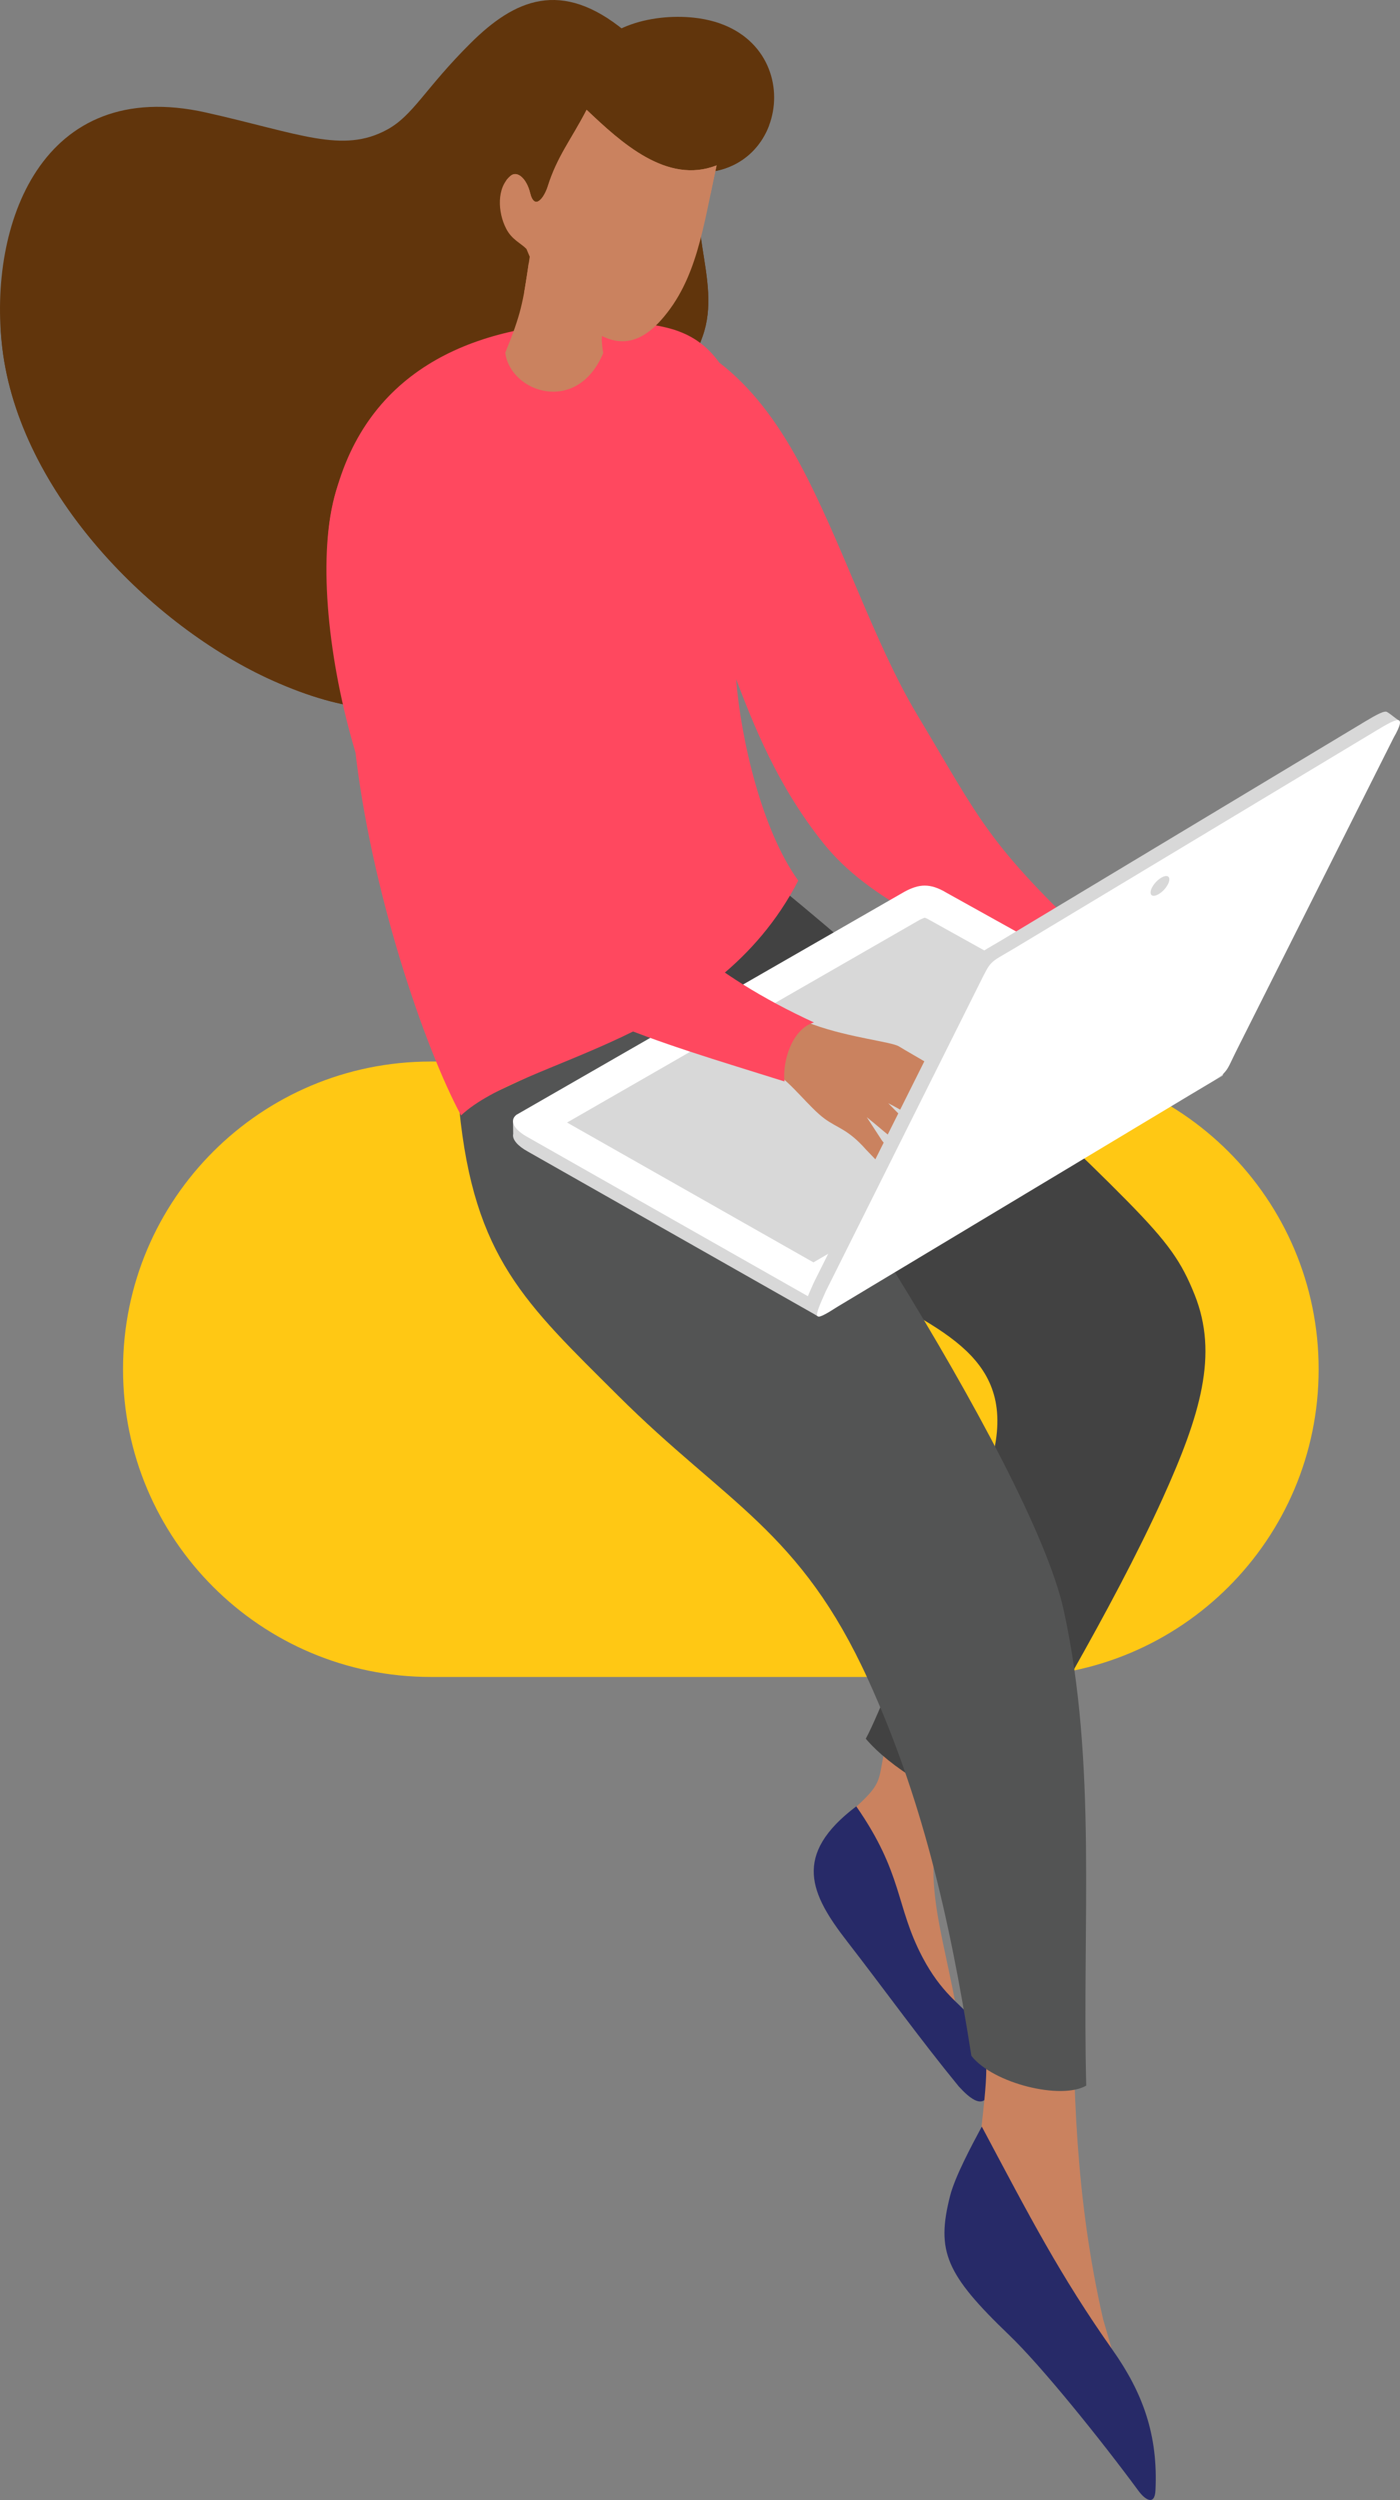
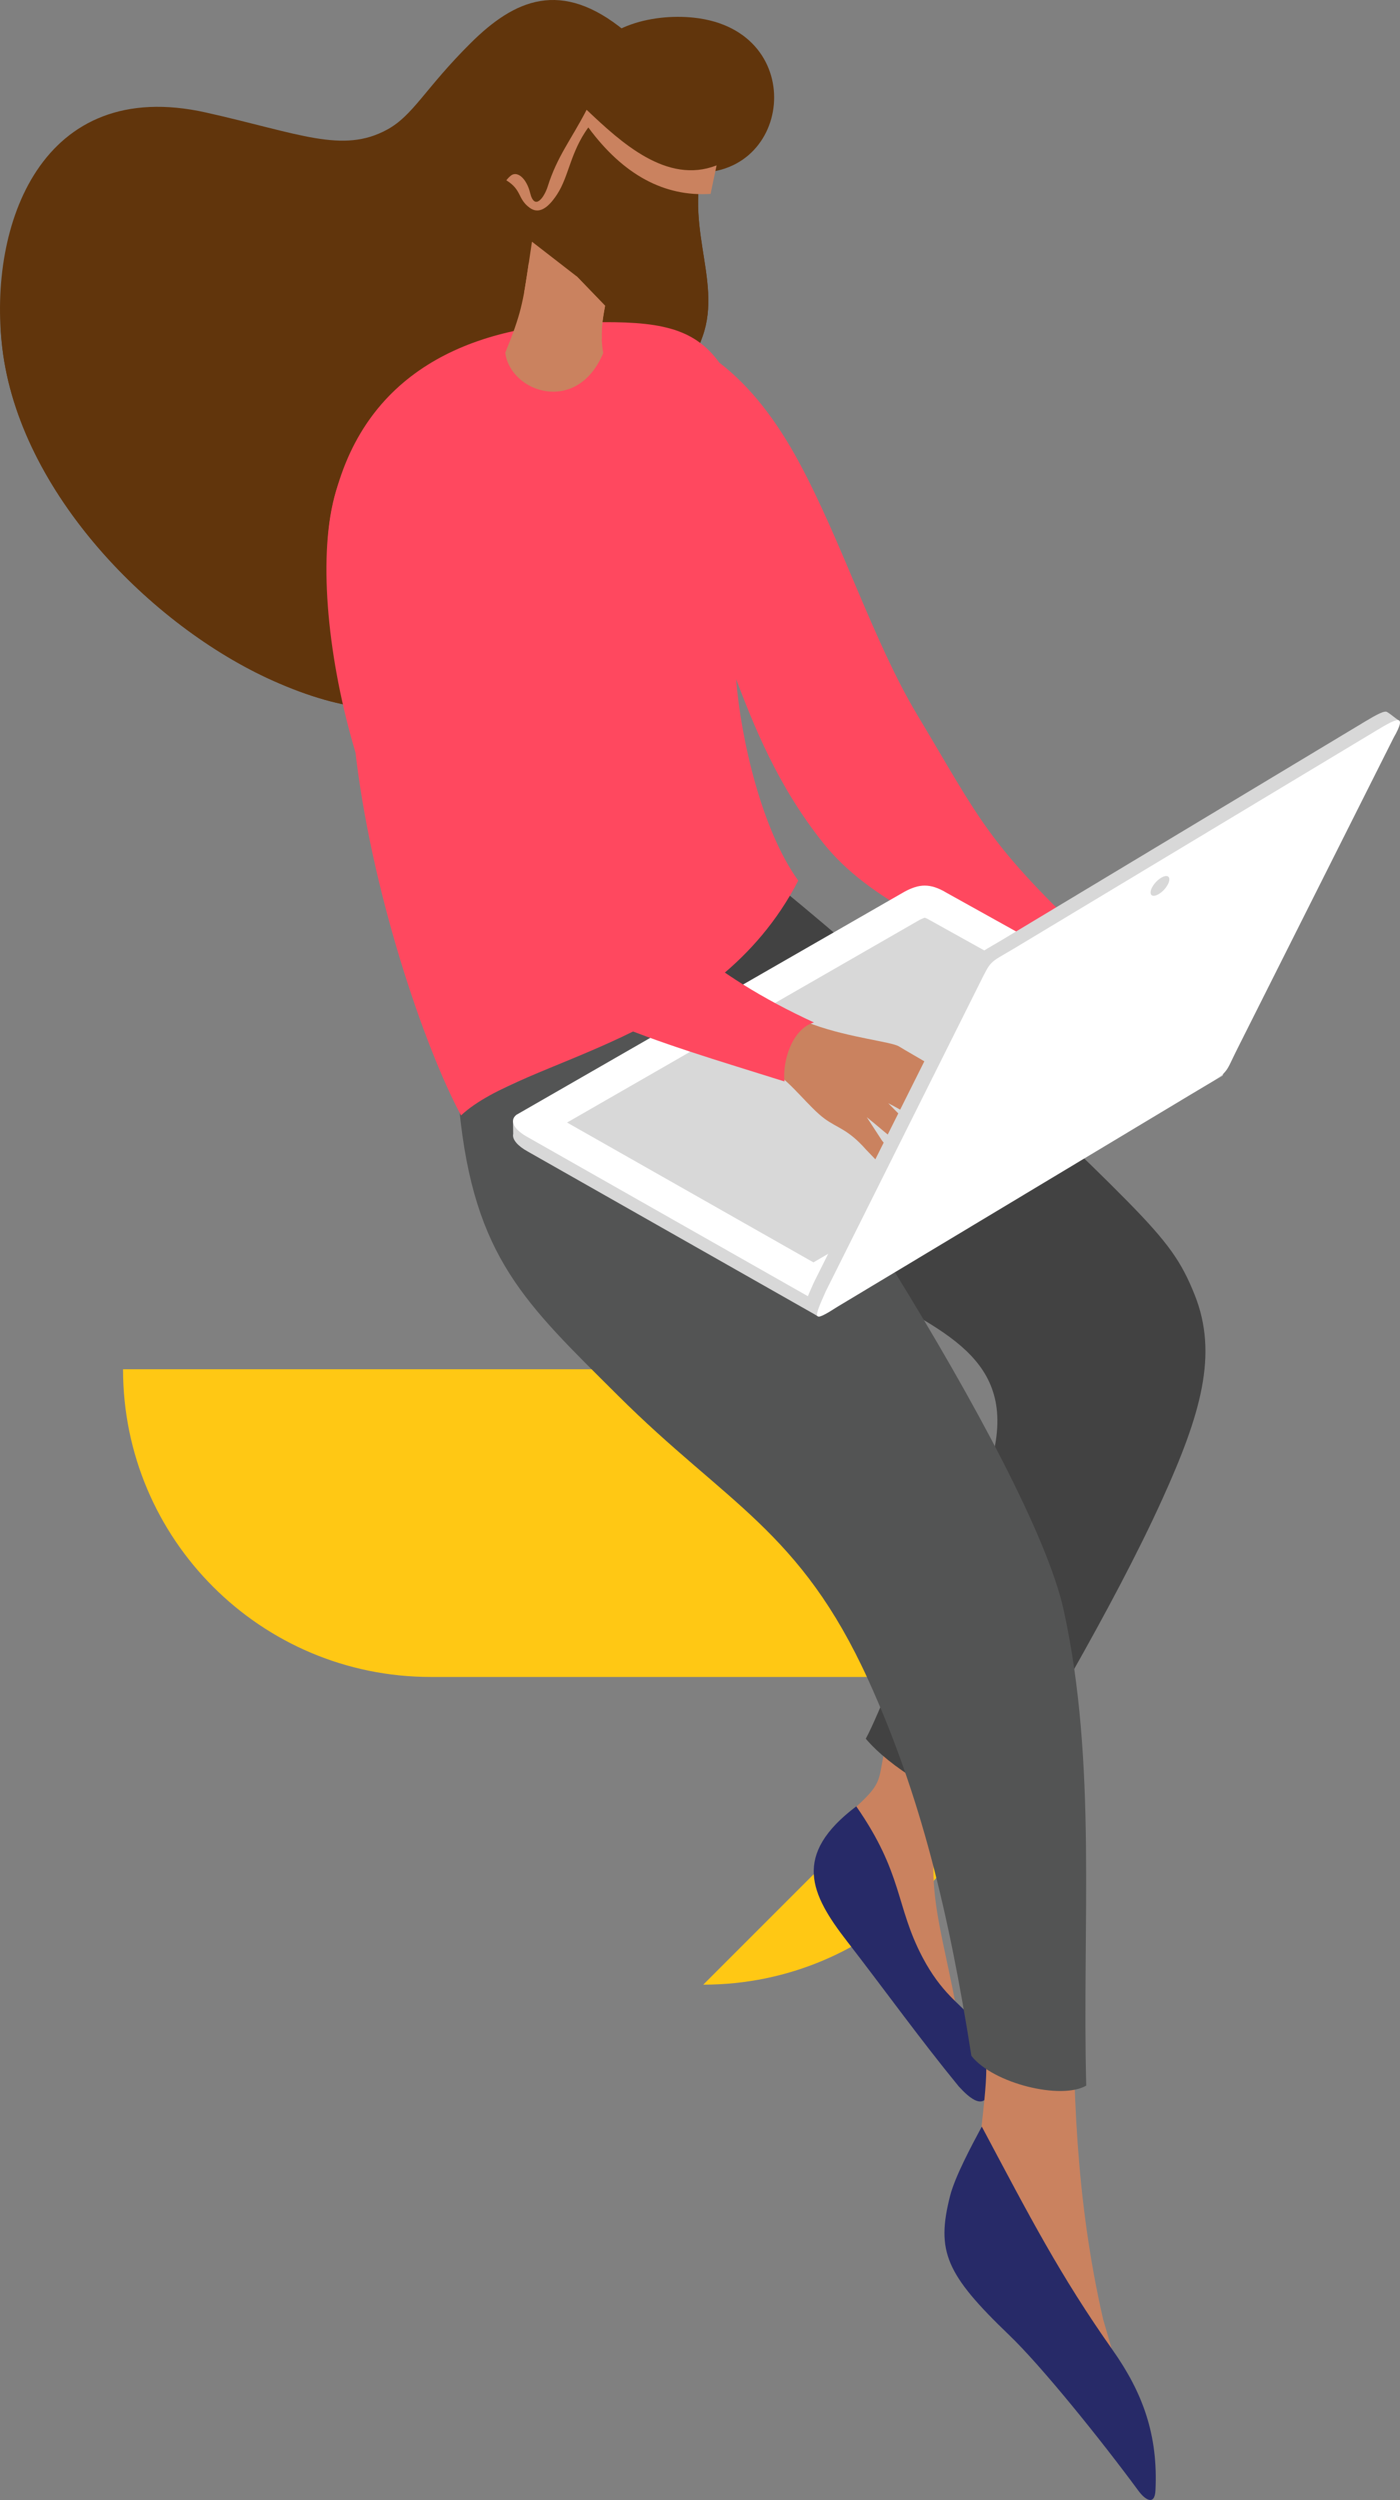
<svg xmlns="http://www.w3.org/2000/svg" id="Layer_1" width="100" height="178.56" viewBox="0 0 100 178.56">
  <rect x="0" y="0" width="100" height="178.56" fill="#808080" stroke="none" />
  <defs>
    <style>.cls-1{fill:url(#Nepojmenovaný_přechod_2);}.cls-1,.cls-2,.cls-3,.cls-4,.cls-5,.cls-6,.cls-7,.cls-8,.cls-9,.cls-10{fill-rule:evenodd;}.cls-11,.cls-9{fill:#fff;}.cls-2{fill:url(#Nepojmenovaný_přechod);}.cls-3{fill:#272a68;}.cls-4{fill:#61350c;}.cls-5{fill:#535454;}.cls-6{fill:#424242;}.cls-7{fill:#ca825f;}.cls-8{fill:#d8d8d8;}.cls-10{fill:#ffc814;}</style>
    <linearGradient id="Nepojmenovaný_přechod" x1="54.915" y1="852.076" x2="48.699" y2="834.248" gradientTransform="translate(0 892.69) scale(1 -1)" gradientUnits="userSpaceOnUse">
      <stop offset="0" stop-color="#ff485f" />
      <stop offset="1" stop-color="#ff485f" />
    </linearGradient>
    <linearGradient id="Nepojmenovaný_přechod_2" x1="46.609" y1="844.377" x2="34.866" y2="831.424" gradientTransform="translate(0 892.69) scale(1 -1)" gradientUnits="userSpaceOnUse">
      <stop offset="0" stop-color="#ff485f" />
      <stop offset="1" stop-color="#ff485f" />
    </linearGradient>
  </defs>
-   <path class="cls-10" d="M72.212,119.775H30.766c-12.138,0-21.978-9.84-21.978-21.978h0c0-12.138,9.84-21.978,21.978-21.978h41.445c12.138,0,21.978,9.84,21.978,21.978h0c.004,12.138-9.836,21.978-21.978,21.978Z" />
+   <path class="cls-10" d="M72.212,119.775H30.766c-12.138,0-21.978-9.84-21.978-21.978h0h41.445c12.138,0,21.978,9.84,21.978,21.978h0c.004,12.138-9.836,21.978-21.978,21.978Z" />
  <g>
    <g>
      <path class="cls-4" d="M48.969,12.274c-3.476-.435-8.048-4.074-7.208-7.344,.77-3.005,4.755-3.997,7.815-3.666,8.382,.91,7.014,11.971-.607,11.011Z" />
-       <path class="cls-4" d="M48.969,12.274c-3.2-.401-7.317-3.511-7.309-6.551,.039-.051,.074-.097,.113-.144,4.941,4.541,9.926,5.805,13.172,3.34-.778,2.123-2.85,3.748-5.976,3.355Z" />
    </g>
    <g>
      <g>
        <g>
          <path class="cls-7" d="M63.219,124.892c-.603,2.504,.082,2.379-3.172,5.113l2.582,9.078,6.03,7.224-.358-2.939c-1.306-6.952-2.815-10.027-.179-16.609l-4.903-1.866Z" />
          <path class="cls-3" d="M61.162,129.017c-4.599,3.476-3.27,6.271-.653,9.646,2.69,3.472,5.175,6.94,7.97,10.354,.719,.789,2.057,2.068,2.274-.206,.124-1.31-.828-3.099-1.508-4.825-.649-.859-2.002-1.617-3.359-4.203-1.925-3.662-1.369-5.941-4.724-10.766Z" />
        </g>
        <path class="cls-6" d="M56.057,63.673c7.197,5.925,18.059,15.602,24.463,22.114,2.947,2.998,3.869,4.335,4.809,6.683,1.711,4.269,.424,8.577-2.29,14.568-3.588,7.924-9.471,17.608-12.259,22.437-3.639-.999-7.255-3.301-8.938-5.288,1.03-1.905,2.799-6.874,5.105-11.232,1.703-3.219,2.893-5.451,3.709-8.056,2.403-7.655-2.974-9.627-8.868-12.97-7.395-4.195-18.343-11.361-21.317-12.819l15.587-15.439Z" />
      </g>
      <g>
        <g>
          <path class="cls-7" d="M69.696,141.976c.949,5.19,.925,5.311,.358,10.42l11.224,21.823-2.488-8.585c-1.983-8.686-2.154-16.687-2.119-24.401l-6.975,.743Z" />
          <path class="cls-3" d="M70.128,151.89c-.77,1.435-1.917,3.585-2.267,4.957-1.003,3.954-.303,5.591,4.23,9.941,2.298,2.204,6.524,7.445,9.23,11.12,.474,.641,1.159,1.089,1.213-.043,.191-3.946-.902-6.952-3.048-10-3.779-5.358-5.929-9.533-9.358-15.976Z" />
        </g>
        <path class="cls-5" d="M32.804,79.201c1.05,10.645,4.736,13.892,11.333,20.47,7.721,7.702,13.024,9.642,17.884,20.322,3.744,8.227,5.762,16.636,7.364,26.846,1.555,1.979,6.423,3.165,8.204,2.123-.303-11.38,.789-23.024-1.613-33.965-2.317-10.556-21.255-39.214-25.824-43.875l-17.348,8.079Z" />
      </g>
      <g>
        <path class="cls-4" d="M44.635,2.216c-4.545-3.744-7.873-2.255-11.003,.848-3.281,3.258-4.102,5.171-5.98,6.194-3.184,1.734-6.24,.284-12.92-1.217C2.952,5.389-.87,16.085,.161,24.832c1.225,10.373,10.692,19.895,19.28,23.759,10.622,4.778,15.524,.501,17.702-5.793,1.435-4.152,.84-7.337,1.664-8.884,3.344-6.275,8.744-2.473,11.376-9.887,1.47-4.133-1.629-8.242,.381-13.402C58.184,2.469,49.067-.12,44.635,2.216Z" />
        <path class="cls-4" d="M.048,23.511c.027,.443,.066,.886,.117,1.322,1.225,10.373,10.692,19.895,19.28,23.759,10.622,4.778,15.524,.501,17.702-5.793,1.435-4.152,.84-7.337,1.664-8.884,3.344-6.275,8.744-2.473,11.376-9.887,1.47-4.133-1.629-8.242,.381-13.402,.148-.159,.288-.315,.424-.47-2.764-.054-5.999-1.617-9.218-4.576-1.575,1.963-2.239,4.44-3.165,6.804-2.022-2.123-3.266-.54-4.211,2.018-1.369,3.709-1.761,4.549-3.192,4.79-8.95,1.497-9.829,2.045-18.281,7.55C6.856,30.699,4.566,28.751,.048,23.511Z" />
      </g>
      <path class="cls-2" d="M42.189,23.021c4.833-.097,7.356,.358,9.187,2.877,2.251,1.726,4.106,4.164,5.715,7.15,3.048,5.653,5.319,12.83,8.421,18.001,4.58,7.64,4.961,9.156,12.857,16.59-.91,.688-1.652,1.889-1.932,3.336-8.969-4.483-14.331-6.637-17.624-10.75-3.293-4.113-4.98-8.441-6.236-11.722,.354,4.37,1.851,10.801,4.44,14.393-5.987,11.594-19.692,12.643-24.086,16.773-2.609-4.848-6.489-16.154-7.597-26.438-.447-4.168-2.928-11.263-1.544-17.29,2.135-9.288,9.673-12.706,18.398-12.92Z" />
      <g>
        <path class="cls-7" d="M37.768,18.775c-.412,2.858-.552,3.651-1.676,6.415,.346,2.826,5.12,4.498,6.994,.031-.226-1.345-.074-2.278,.132-3.386l-2.01-2.084-3.441-.976Z" />
        <path class="cls-7" d="M37.998,17.263c-.12,.84-.447,3.013-.552,3.596,.614,1.598,3.211,3.728,5.54,3.34-.031-.844,.089-1.555,.237-2.36l-2.01-2.084-3.215-2.492Z" />
      </g>
      <g>
-         <path class="cls-7" d="M51.186,11.812c-.968,4.444-1.411,8.176-3.962,11.046-2.181,2.457-4.141,1.563-5.937-.101-1.835-1.699-2.772-2.706-3.682-4.976-.443-.447-1.038-.657-1.446-1.442-.61-1.166-.704-2.955,.327-3.791,.459-.373,1.127,.194,1.38,1.232,.315,1.295,1.007,.331,1.256-.459,.684-2.166,1.676-3.344,2.78-5.478,2.453,2.325,5.727,5.354,9.284,3.97Z" />
        <path class="cls-7" d="M51.186,11.812c-.152,.696-.292,1.376-.428,2.037-3.289,.214-6.229-1.345-8.736-4.747-1.291,1.785-1.38,3.476-2.224,4.771-.688,1.058-1.341,1.423-1.963,.968-.879-.641-.54-1.268-1.668-1.963,.093-.12,.198-.233,.319-.331,.459-.373,1.127,.194,1.38,1.232,.315,1.295,1.007,.331,1.256-.459,.684-2.166,1.676-3.344,2.78-5.478,2.453,2.325,5.727,5.354,9.284,3.97Z" />
      </g>
      <g>
        <path class="cls-8" d="M37.695,82.245l20.575,11.679c.334,.237,.494,.019,.708-.583l28.343-16.508c.226-.47,.272-.984-1.073-1.676l-18.639-10.369c-1.217-.467-2.014-.595-2.99-.078l-27.974,15.361,.012,.917c-.093,.401,.342,.875,1.038,1.256Z" />
        <path class="cls-11" d="M66.053,65.547c.039,.012,.152,.047,.365,.175l.035,.019,.035,.019,17.142,9.537-25.528,14.867-17.597-9.988,25.209-14.49c.206-.097,.303-.128,.338-.14m.004-2.294c-.486,0-.941,.167-1.438,.432l-27.733,15.941c-.56,.443-.097,1.104,.813,1.598l20.575,11.679c.089,.062,.167,.093,.233,.093,.191,0,.319-.233,.474-.676l28.343-16.508c.226-.47,.272-.984-1.073-1.676l-18.639-10.369c-.599-.362-1.093-.513-1.555-.513h0Z" />
      </g>
      <path class="cls-7" d="M54.245,71.651c.136,.043,2.508,.886,2.706,.984,.397,.194,.859,.447,1.17,.556,2.593,.929,5.56,1.217,6.096,1.551,.921,.575,3.818,2.131,4.351,2.811,.455,.579,.848,1.03,2.197,2.865,.653,.89-.68,1.104-.844,1.034-.785-.342-1.302-1.75-2.302-2.547-.727-.583-1.645-1.05-2.317-1.369,1.034,.933,1.633,1.349,2.022,1.882,.28,.385,.863,1.341,1.376,2.636,.331,.836-.443,1.26-.731,.98-.676-.669-1.318-1.975-1.921-2.753-1.007-.517-1.474-.921-2.605-1.485l1.897,1.917,1.407,2.508c.451,.906-.365,1.275-.867,.781-.56-.552-1.093-1.547-1.645-2.337-.61-.408-1.466-1.186-2.325-1.874l1.089,1.672c.062,.101,.991,1.135,1.322,1.851,.218,.47-.191,.995-.902,.362-.544-.482-1.326-1.33-1.571-1.579-1.283-1.45-2.006-1.505-2.947-2.193-1.089-.797-2.383-2.578-3.53-3.274-.859-.521-2.037-.855-2.982-1.209l1.855-3.771Z" />
      <path class="cls-1" d="M58.141,73.027c-1.567,.459-2.263,2.78-2.107,4.215-9.44-2.974-16.99-4.922-24.603-11.928-6.205-5.707-10.676-25.94-6.466-32.41,2.068-3.176,10.54,1.198,11.077,7.5,.766,8.981,1.159,12.329,5.793,18.915,4.378,6.221,8.896,10.295,16.306,13.709Z" />
      <g>
        <path class="cls-8" d="M99.936,51.461c-.299-.167-.54-.42-.84-.591-.163-.167-.793,.187-1.586,.661l-25.975,15.626c-1.804,1.073-1.563,.75-2.5,2.624-3.647,7.278-7.278,14.568-10.917,21.85-.478,1.073-.719,1.641-.579,1.769l.883,.622,41.515-42.561Z" />
        <path class="cls-9" d="M69.898,70.387l-10.917,21.85c-.902,2.022-.96,2.251,.793,1.124l26.387-15.851c1.637-.976,1.357-.886,2.22-2.597l11.162-22.22c1.034-1.808,.167-1.357-1.17-.552l-25.975,15.626c-1.8,1.073-1.563,.747-2.5,2.62Z" />
        <path class="cls-8" d="M83.393,62.584c-.222-.078-.641,.167-.941,.548-.295,.381-.358,.754-.136,.836,.222,.078,.641-.167,.941-.548,.295-.385,.358-.758,.136-.836Z" />
      </g>
    </g>
  </g>
</svg>